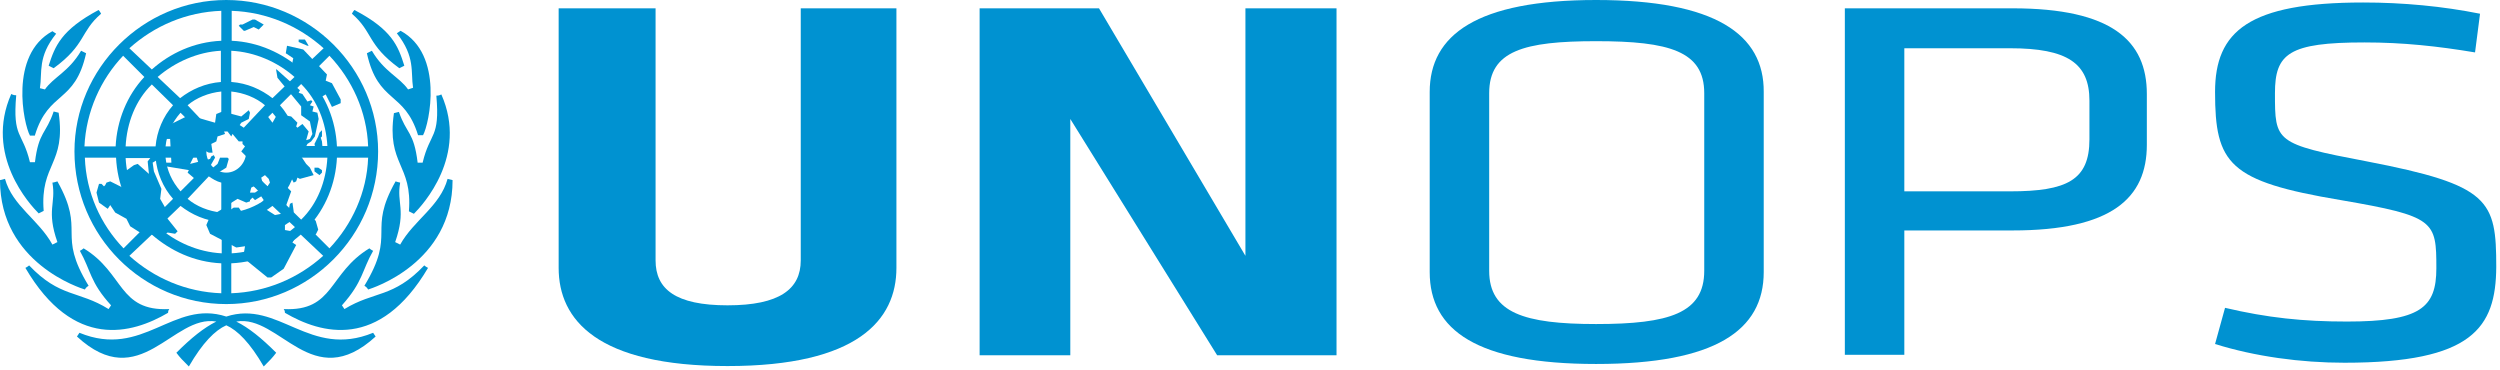
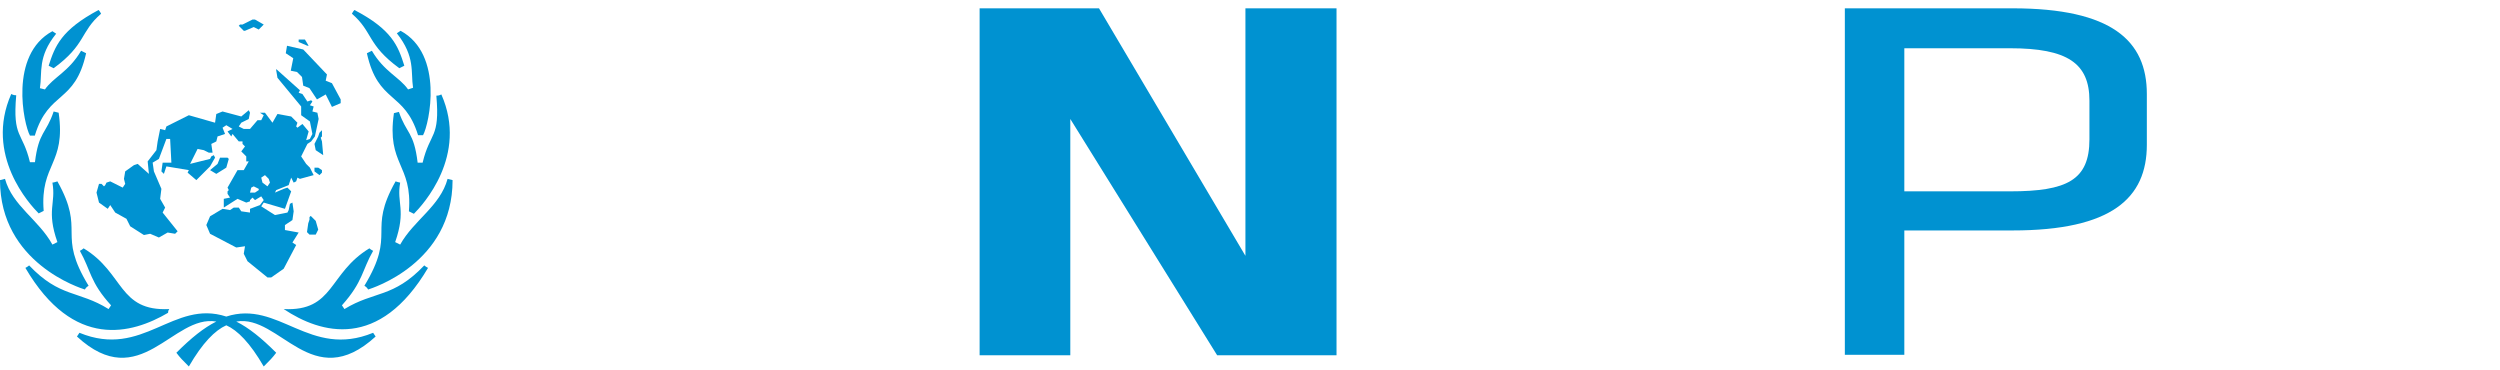
<svg xmlns="http://www.w3.org/2000/svg" width="601" height="89" viewBox="0 0 601 89" fill="none">
-   <path d="M8.4 32.5C11.7 21.7 18 25 20.7 12.8L19.5 12.2C16.5 17.3 12.9 18.5 10.8 21.5L9.6 21.2C10.2 17.3 9 13.7 13.5 8.1L12.6 7.5C2.1 13.2 5.7 29.9 7.2 32.6H8.4V32.5ZM20.4 69.6C20.4 69.6 20.7 69 21.3 68.7C13.5 55.9 20.7 55.9 13.8 43.6C13.8 43.6 12.9 43.9 12.6 43.9C13.5 49 11.1 50.5 13.8 58.2L12.6 58.8C9.3 52.8 3 49.5 1.2 43L0 43.3C0 63.3 19.5 69.3 20.4 69.6ZM12.9 16.4C20.7 10.7 19.2 7.7 24.3 3.3C24.3 3.3 24 2.7 23.7 2.4C14.7 7.2 13.2 11.1 11.7 15.8C11.7 15.8 12.3 16.1 12.9 16.4ZM9.3 51.3L10.5 50.7C9.6 39.3 15.9 39.6 14.1 27.1L12.9 26.8C11.1 32.2 9.3 31.6 8.4 39H7.2C5.4 31.5 3 33.3 3.9 22.9C3.6 22.9 3.3 22.9 2.7 22.6C-3.8 37.3 7.2 49.2 9.3 51.3ZM40.4 75.2C40.4 75.2 40.4 74.6 40.7 74.3C28.4 74.9 29.9 65.6 20.1 59.7C19.8 60 19.2 60.3 19.2 60.3C21.9 65.1 21.6 67.8 26.7 73.4L26.1 74.3C18.9 69.8 14.4 71.6 7 63.8C7 63.8 6.7 64.1 6.1 64.4C17.7 84.2 31.7 80.3 40.4 75.2ZM54.4 76.1C41.6 71.9 34.4 86.3 19.1 80L18.5 80.9C33.7 94.9 41.5 75.5 52 77.3C49 78.8 46 81.2 42.4 84.8C43.3 86 43.9 86.6 45.4 88.1C48.7 82.4 51.7 79.4 54.4 78.2C57.1 79.4 60.1 82.4 63.4 88.1C64.9 86.6 65.5 86 66.4 84.8C62.8 81.2 59.8 78.8 56.8 77.3C67.3 75.5 75 94.9 90.3 80.9L89.7 80C74.4 86.3 67 72 54.4 76.1ZM82.8 74.3L82.2 73.4C87.3 67.7 87 65 89.7 60.3C89.7 60.3 89.1 60 88.8 59.7C78.9 65.7 80.4 74.9 68.2 74.3C68.5 74.6 68.5 75.2 68.5 75.2C77.2 80.3 91.2 84.2 102.9 64.4C102.3 64.1 102 63.8 102 63.8C94.5 71.7 90 69.9 82.8 74.3ZM98.1 21.5C96 18.5 92.4 17.3 89.4 12.2L88.2 12.8C90.9 25 97.2 21.8 100.5 32.5H101.7C103.2 29.8 106.8 13.1 96.3 7.4L95.4 8C99.9 13.7 98.7 17.3 99.3 21.1L98.1 21.5ZM96 16.4C96.6 16.1 97.2 15.8 97.2 15.8C95.7 11 94.2 7.1 85.2 2.4C84.9 2.7 84.6 3.3 84.6 3.3C89.7 7.7 88.2 10.7 96 16.4ZM95.1 43.6C88.2 55.8 95.4 55.8 87.6 68.7C88.2 69 88.5 69.6 88.5 69.6C89.4 69.3 108.8 63.3 108.8 43.3L107.6 43C105.8 49.6 99.5 52.9 96.2 58.8L95 58.2C97.7 50.4 95.3 48.9 96.2 43.9C96 43.9 95.1 43.6 95.1 43.6ZM101.6 39.1H100.4C99.5 31.6 97.7 32.2 95.9 26.9L94.7 27.2C92.9 39.7 99.2 39.4 98.3 50.8L99.5 51.4C101.6 49.3 112.6 37.4 106.1 22.7C105.5 23 105.2 23 104.9 23C105.8 33.4 103.4 31.6 101.6 39.1Z" fill="#0092D1" />
-   <path d="M79.2 59.7L74.1 54.6C78.3 50.1 80.7 44.1 81 37.9H88.5C88.2 46.3 84.6 54 79.2 59.7ZM20.4 37.9H27.9C28.2 44.2 30.6 50.1 34.8 54.6L29.7 59.7C24.2 54 20.7 46.3 20.4 37.9ZM29.6 13.4L34.7 18.5C30.5 23 28.1 29 27.8 35.2H20.3C20.7 26.8 24.2 19.1 29.6 13.4ZM71.5 35.2C71.2 31.6 69.7 28 67.3 25.3L72.4 20.2C76.3 24.1 78.4 29.5 78.7 35.1H71.5V35.2ZM67.3 47.8C69.7 45.1 71.2 41.5 71.5 37.9H78.7C78.4 43.6 76.3 49 72.4 52.8L67.3 47.8ZM55.6 63.3C62.2 63 67.9 60.3 72.3 56.4L77.7 61.5C71.7 66.9 64 70.2 55.6 70.5V63.3ZM36.5 56.4C41 60.3 46.7 63 53.2 63.3V70.5C44.8 70.2 37.1 66.9 31.1 61.5L36.5 56.4ZM37.4 37.9C37.7 41.5 39.2 45.1 41.6 47.8L36.5 52.9C32.6 49 30.5 43.6 30.2 38H37.4V37.9ZM41.6 25.3C39.2 28 37.7 31.6 37.4 35.2H30.2C30.5 29.5 32.6 24.1 36.5 20.3L41.6 25.3ZM53.2 9.8C46.6 10.1 40.9 12.8 36.5 16.7L31.1 11.6C37.1 6.2 44.8 2.9 53.2 2.6V9.8ZM65.5 23.6C62.8 21.5 59.5 20 55.6 19.7V12.2C61.3 12.5 66.7 14.9 70.8 18.5L65.5 23.6ZM61.6 35.2C61.3 34.3 61 33.1 60.4 32.2L65.5 27.1C67.6 29.5 68.8 32.2 69.1 35.2H61.6ZM60.4 40.9C61 40 61.3 38.8 61.6 37.9H69.1C68.8 40.9 67.6 43.6 65.5 46L60.4 40.9ZM55.6 53.4C59.5 53.1 62.8 51.6 65.5 49.5L70.9 54.6C66.7 58.2 61.3 60.6 55.7 60.9V53.4H55.6ZM43.4 49.5C46.1 51.6 49.4 53.1 53.3 53.4V60.9C47.6 60.6 42.2 58.2 38.1 54.6L43.4 49.5ZM47.3 37.9C47.6 38.8 47.9 40 48.5 40.9L43.4 46C41.3 43.6 40.1 40.9 39.8 37.9H47.3ZM48.5 32.2C47.9 33.1 47.6 34.3 47.3 35.2H39.8C40.1 32.2 41.3 29.5 43.4 27.1L48.5 32.2ZM53.2 19.7C49.3 20 46 21.5 43.3 23.6L37.9 18.5C42.1 14.9 47.5 12.5 53.1 12.2V19.7H53.2ZM58.6 30.7C57.7 30.1 56.8 29.5 55.6 29.2V22C58.6 22.3 61.6 23.5 63.7 25.3L58.6 30.7ZM55.6 43.9C56.8 43.6 57.7 43 58.6 42.4L64 47.8C61.6 49.6 58.6 50.8 55.6 51.1V43.9ZM50.2 42.4C51.1 43 52 43.6 53.2 43.9V51.1C50.2 50.8 47.2 49.6 45.1 47.8L50.2 42.4ZM53.2 29.2C52 29.5 51.1 30.1 50.2 30.7L45.1 25.3C47.2 23.5 50.2 22.3 53.2 22V29.2ZM59.2 36.4C59.2 39.1 57.1 41.5 54.4 41.5C51.7 41.5 49.6 39.1 49.6 36.4C49.6 34 51.7 31.6 54.4 31.6C57.1 31.6 59.2 34 59.2 36.4ZM72.4 16.7C67.9 12.8 62.2 10.1 55.7 9.8V2.6C64.1 2.9 71.8 6.2 77.8 11.6L72.4 16.7ZM88.5 35.2H81C80.7 28.9 78.3 23 74.1 18.5L79.2 13.4C84.6 19.1 88.2 26.8 88.5 35.2ZM54.4 0C34.4 0 17.9 16.4 17.9 36.4C17.9 56.7 34.3 73.1 54.4 73.1C74.4 73.1 90.9 56.7 90.9 36.4C90.9 16.4 74.4 0 54.4 0Z" fill="#0092D1" />
+   <path d="M8.4 32.5C11.7 21.7 18 25 20.7 12.8L19.5 12.2C16.5 17.3 12.9 18.5 10.8 21.5L9.6 21.2C10.2 17.3 9 13.7 13.5 8.1L12.6 7.5C2.1 13.2 5.7 29.9 7.2 32.6H8.4V32.5ZM20.4 69.6C20.4 69.6 20.7 69 21.3 68.7C13.5 55.9 20.7 55.9 13.8 43.6C13.8 43.6 12.9 43.9 12.6 43.9C13.5 49 11.1 50.5 13.8 58.2L12.6 58.8C9.3 52.8 3 49.5 1.2 43L0 43.3C0 63.3 19.5 69.3 20.4 69.6ZM12.9 16.4C20.7 10.7 19.2 7.7 24.3 3.3C24.3 3.3 24 2.7 23.7 2.4C14.7 7.2 13.2 11.1 11.7 15.8C11.7 15.8 12.3 16.1 12.9 16.4ZM9.3 51.3L10.5 50.7C9.6 39.3 15.9 39.6 14.1 27.1L12.9 26.8C11.1 32.2 9.3 31.6 8.4 39H7.2C5.4 31.5 3 33.3 3.9 22.9C3.6 22.9 3.3 22.9 2.7 22.6C-3.8 37.3 7.2 49.2 9.3 51.3ZM40.4 75.2C40.4 75.2 40.4 74.6 40.7 74.3C28.4 74.9 29.9 65.6 20.1 59.7C19.8 60 19.2 60.3 19.2 60.3C21.9 65.1 21.6 67.8 26.7 73.4L26.1 74.3C18.9 69.8 14.4 71.6 7 63.8C7 63.8 6.7 64.1 6.1 64.4C17.7 84.2 31.7 80.3 40.4 75.2ZM54.4 76.1C41.6 71.9 34.4 86.3 19.1 80L18.5 80.9C33.7 94.9 41.5 75.5 52 77.3C49 78.8 46 81.2 42.4 84.8C43.3 86 43.9 86.6 45.4 88.1C48.7 82.4 51.7 79.4 54.4 78.2C57.1 79.4 60.1 82.4 63.4 88.1C64.9 86.6 65.5 86 66.4 84.8C62.8 81.2 59.8 78.8 56.8 77.3C67.3 75.5 75 94.9 90.3 80.9L89.7 80C74.4 86.3 67 72 54.4 76.1ZM82.8 74.3L82.2 73.4C87.3 67.7 87 65 89.7 60.3C89.7 60.3 89.1 60 88.8 59.7C78.9 65.7 80.4 74.9 68.2 74.3C77.2 80.3 91.2 84.2 102.9 64.4C102.3 64.1 102 63.8 102 63.8C94.5 71.7 90 69.9 82.8 74.3ZM98.1 21.5C96 18.5 92.4 17.3 89.4 12.2L88.2 12.8C90.9 25 97.2 21.8 100.5 32.5H101.7C103.2 29.8 106.8 13.1 96.3 7.4L95.4 8C99.9 13.7 98.7 17.3 99.3 21.1L98.1 21.5ZM96 16.4C96.6 16.1 97.2 15.8 97.2 15.8C95.7 11 94.2 7.1 85.2 2.4C84.9 2.7 84.6 3.3 84.6 3.3C89.7 7.7 88.2 10.7 96 16.4ZM95.1 43.6C88.2 55.8 95.4 55.8 87.6 68.7C88.2 69 88.5 69.6 88.5 69.6C89.4 69.3 108.8 63.3 108.8 43.3L107.6 43C105.8 49.6 99.5 52.9 96.2 58.8L95 58.2C97.7 50.4 95.3 48.9 96.2 43.9C96 43.9 95.1 43.6 95.1 43.6ZM101.6 39.1H100.4C99.5 31.6 97.7 32.2 95.9 26.9L94.7 27.2C92.9 39.7 99.2 39.4 98.3 50.8L99.5 51.4C101.6 49.3 112.6 37.4 106.1 22.7C105.5 23 105.2 23 104.9 23C105.8 33.4 103.4 31.6 101.6 39.1Z" fill="#0092D1" />
  <path d="M64.3 44.8L63.1 43.9L62.8 42.7L63.7 42.1L64.6 43L64.9 43.9L64.3 44.8ZM62.2 45.7L61.3 46.3H60.1L60.4 45.1L61 44.8L62.2 45.4V45.7ZM69.4 44.5L70 42.7L70.6 43.9L71.2 43.6L71.5 42.7L72.1 43L75.4 42.1L74.5 40.3L73.6 39.4L72.4 37.6L73.9 34.6L74.8 34L75.7 32.8L76.6 28.6L76.3 27.1L75.1 26.8L75.4 25.6L74.5 25.3L75.1 24.4L74.8 24.1L73.9 24.4L72.7 22.6L71.8 22.3L72.1 21.7L66.4 16.6V16.9L66.7 18.7L72.4 25.6V27.7L74.5 29.2L75.1 32.2L74.5 33.4L73.6 33.7L74.2 31.6L72.7 29.8L71.5 30.7L71.2 30.4L71.5 29.5L70 28L66.7 27.4L65.5 29.5L63.7 27.1H62.5L63.4 27.7L62.8 28.9H61.9L60.1 31H58.6L57.4 30.4L58 29.5L59.8 28.6L60.1 27.1L59.8 26.5L58 28L53.5 26.8L52 27.4L51.7 29.5L45.4 27.7L40 30.4L39.7 31.3L38.5 31L37.9 34L37.6 36.1L35.5 38.8L35.8 41.8L33.1 39.4L32.2 39.7L30.1 41.2L29.8 43L30.1 44.2L29.5 45.1L26.5 43.6L25.6 43.9L25.3 44.5L25 44.8L24.4 44.2H23.8L23.2 46.3L23.8 48.7L25.9 50.2L26.5 49.3L27.7 51.1L30.4 52.6L31.3 54.4L34.6 56.5L36.1 56.2L38.2 57.1L40.3 55.9L42.1 56.2L42.7 55.6L39.1 51.1L39.7 49.9L38.5 47.8L38.8 45.4L37 41.2L36.7 39.1L38.2 38.2L40 33.4H40.9L41.2 39.1H39.1L38.8 41.2L39.4 41.8L40 40L45.4 40.9L45.1 41.5L47.2 43.3L50.5 40L51.7 37.9L51.4 37.3L50.8 37.6L50.5 38.2L45.7 39.4L47.5 35.8L49 36.1L50.2 36.7H51.1L50.8 34.6L52 34L52.3 32.8L54.1 32.2L53.5 30.7L54.4 30.1L55.9 31L54.7 31.6L55.6 32.8L55.9 32.2L57.4 34H58.3V34.6L58.9 35.2L58 36.4L59.2 37.6V38.8H59.8L58.6 40.9H57.1L54.7 45.1L55 45.7L54.7 46V46.6L55.3 47.5L53.8 47.8V49.9L57.1 47.8L59.2 48.7L60.1 48.4V48.1L60.7 47.5L61.3 48.1L62.8 47.2L63.4 48.1L62.5 49.3L60.1 50.2V51.1L58 50.8L57.4 49.9H56.2L55.3 50.5L53.5 50.2L50.5 52L49.6 54.1L50.5 56.2L56.8 59.5L58.9 59.2L58.6 61L59.5 62.8L64.3 66.7H65.2L68.2 64.6L71.2 58.9L70.3 58.3L71.8 55.9L68.5 55.3V54.1L70.3 52.9L70.6 50.8L70.3 48.7L69.7 49L69.4 50.5L69.1 51.1L66.1 51.7L62.8 49.6L63.4 48.7L68.5 50.2L70 46L69.1 45.1L68.2 45.4L66.1 46.3L66.4 45.7L69.4 44.5ZM74.7 51.9L74.4 52.2V52.8L74.1 53.7L73.8 55.8L74.4 56.4H75.9L76.5 55.2L75.9 53.1L74.7 51.9ZM55 38.2L54.7 37.9H52.9L52.3 39.4L50.5 40.9L52 41.8L54.4 40.3L55 38.2ZM77.1 33.1L77.4 32.8V31.3L76.8 31.9L76.5 32.8L75.6 34.6L75.9 36.1L77.7 37.3L77.4 34L77.1 33.1ZM75.6 40.3V41.2L76.8 42.1L77.4 41.5V40.9L76.5 40.3H75.6ZM79.8 20L78.3 19.4L78.6 17.9L72.9 11.9L69 11L68.7 12.8L70.5 14L69.9 17L71.4 17.3L72.6 18.5L72.9 20.6L74.4 21.2L76.2 23.9L78.3 22.7L79.8 25.7L81.9 24.8V23.9L79.8 20ZM74.2 11L73.3 9.5H71.8V10.1L73.9 11H74.2ZM58.9 7.4L61 6.5L62.2 7.1L63.1 6.2L63.4 5.9L61.3 4.7H60.7L58.3 5.9H57.7L57.4 6.2L58.6 7.4H58.9Z" fill="#0092D1" />
-   <path d="M215.5 2V64.4C215.5 76.9 206.2 88 174.9 88C143.6 88 134.3 76.9 134.3 64.4V2H157.6V62.6C157.6 69.5 162.4 73.4 174.9 73.4C187.4 73.4 192.5 69.5 192.5 62.6V2H215.5Z" fill="#0092D1" />
  <path d="M257.3 28.6V85.4H235.5V2H264.2L299.4 61.5V2H321.3V85.4H292.6L257.3 28.6Z" fill="#0092D1" />
  <path d="M483.2 11.6H457.8V46H483.2C496.9 46 502.3 43.3 502.3 33.5V24.2C502.3 15.2 497 11.6 483.2 11.6ZM443.5 2H483.8C507.7 2 516.1 9.8 516.1 22.6V34.8C516.1 47.6 507.7 55.4 483.8 55.4H457.8V85.3H443.5V2Z" fill="#0092D1" />
-   <path d="M409.7 65.1C409.7 75.3 401.3 77.9 383.7 77.9C366.4 77.9 358 75.2 358 65.1V22.4C358 12.2 366.4 9.9 383.7 9.9C401.3 9.9 409.7 12.3 409.7 22.4V65.1ZM383.7 0C355 0 343.7 8.4 343.7 22.1V65.4C343.7 79.4 355.1 87.5 383.7 87.5C412.4 87.5 424 79.4 424 65.4V22.1C424.1 8.3 412.4 0 383.7 0Z" fill="#0092D1" />
-   <path d="M563.6 87.2C553.1 87.2 542.1 85.7 532.5 82.7L534.9 74C545.1 76.4 553.7 77.3 564.2 77.3C581.8 77.3 585.7 74 585.7 64.5C585.7 53.1 585.4 52 562.7 48.1C535.8 43.6 532.5 39.4 532.5 22.1C532.5 7.5 540.6 0.6 568.1 0.6C577.7 0.6 587.2 1.5 596.2 3.3L595 12.6C586 11.1 577.7 10.2 568.4 10.2C550.2 10.2 546.9 12.9 546.9 22.4C546.9 34.1 546.9 34.6 569 38.8C598.6 44.5 600.1 48.1 600.1 64.2C600 78.8 594.4 87.2 563.6 87.2Z" fill="#0092D1" />
</svg>